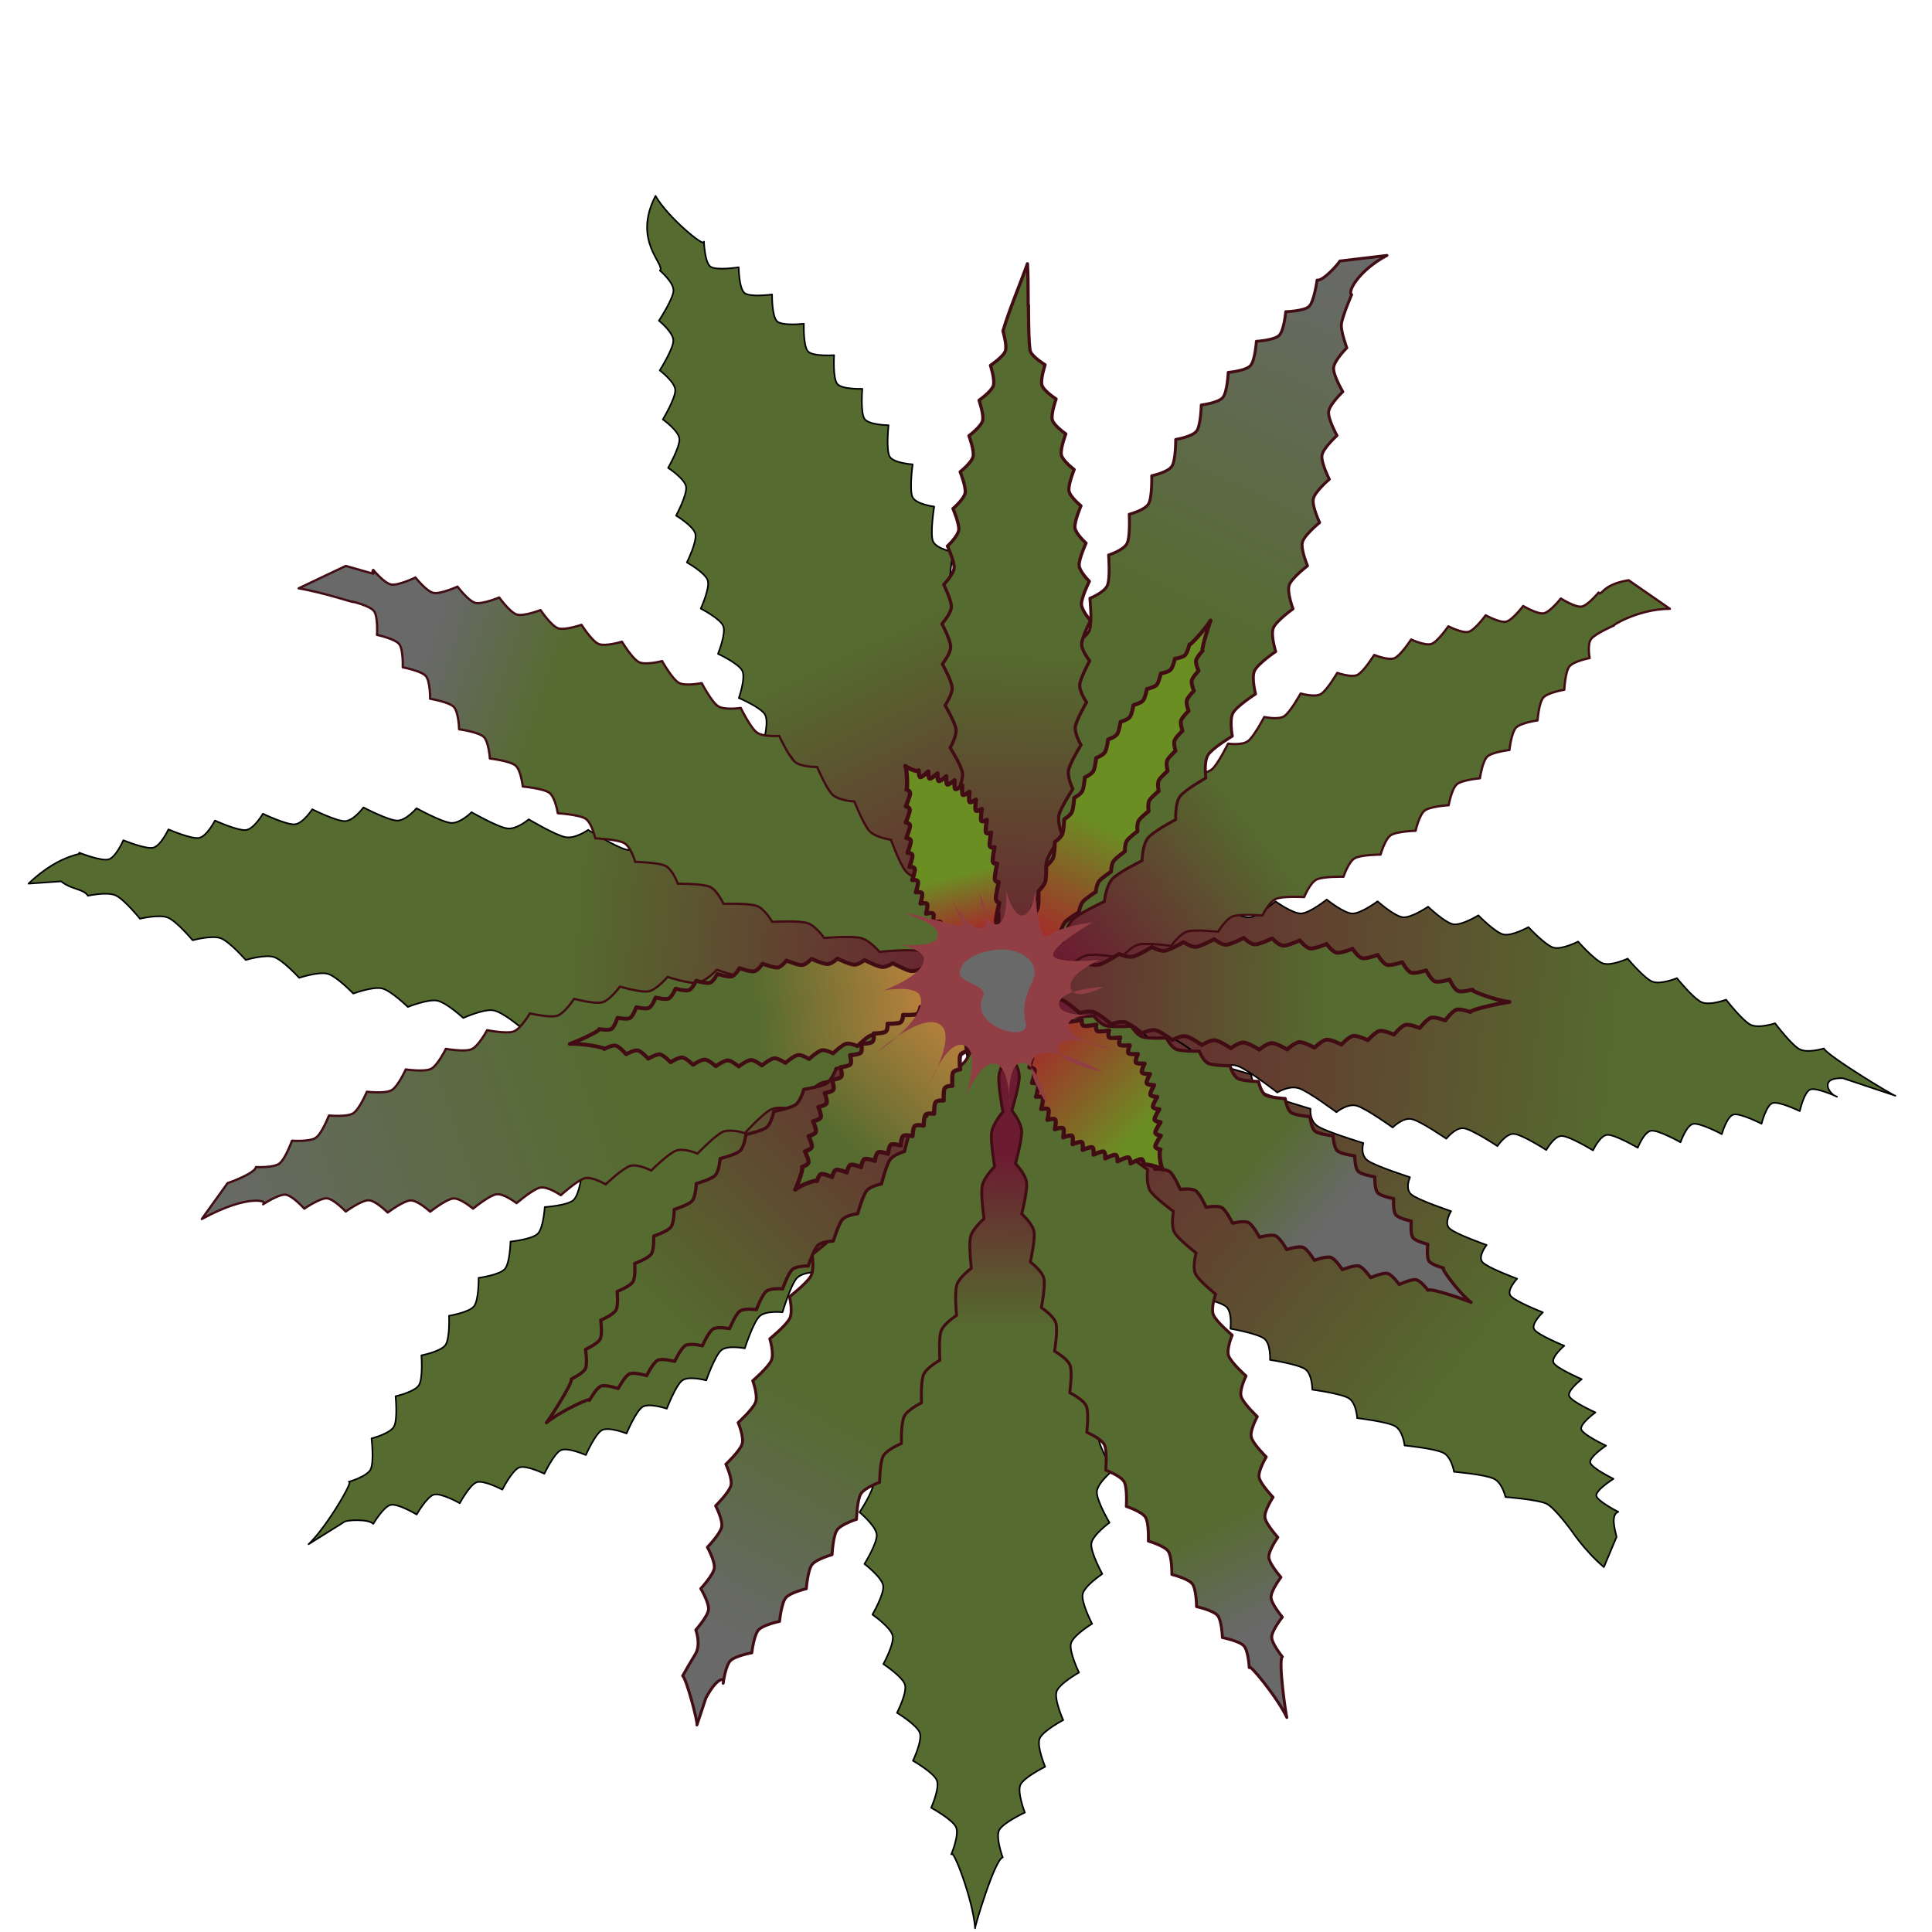
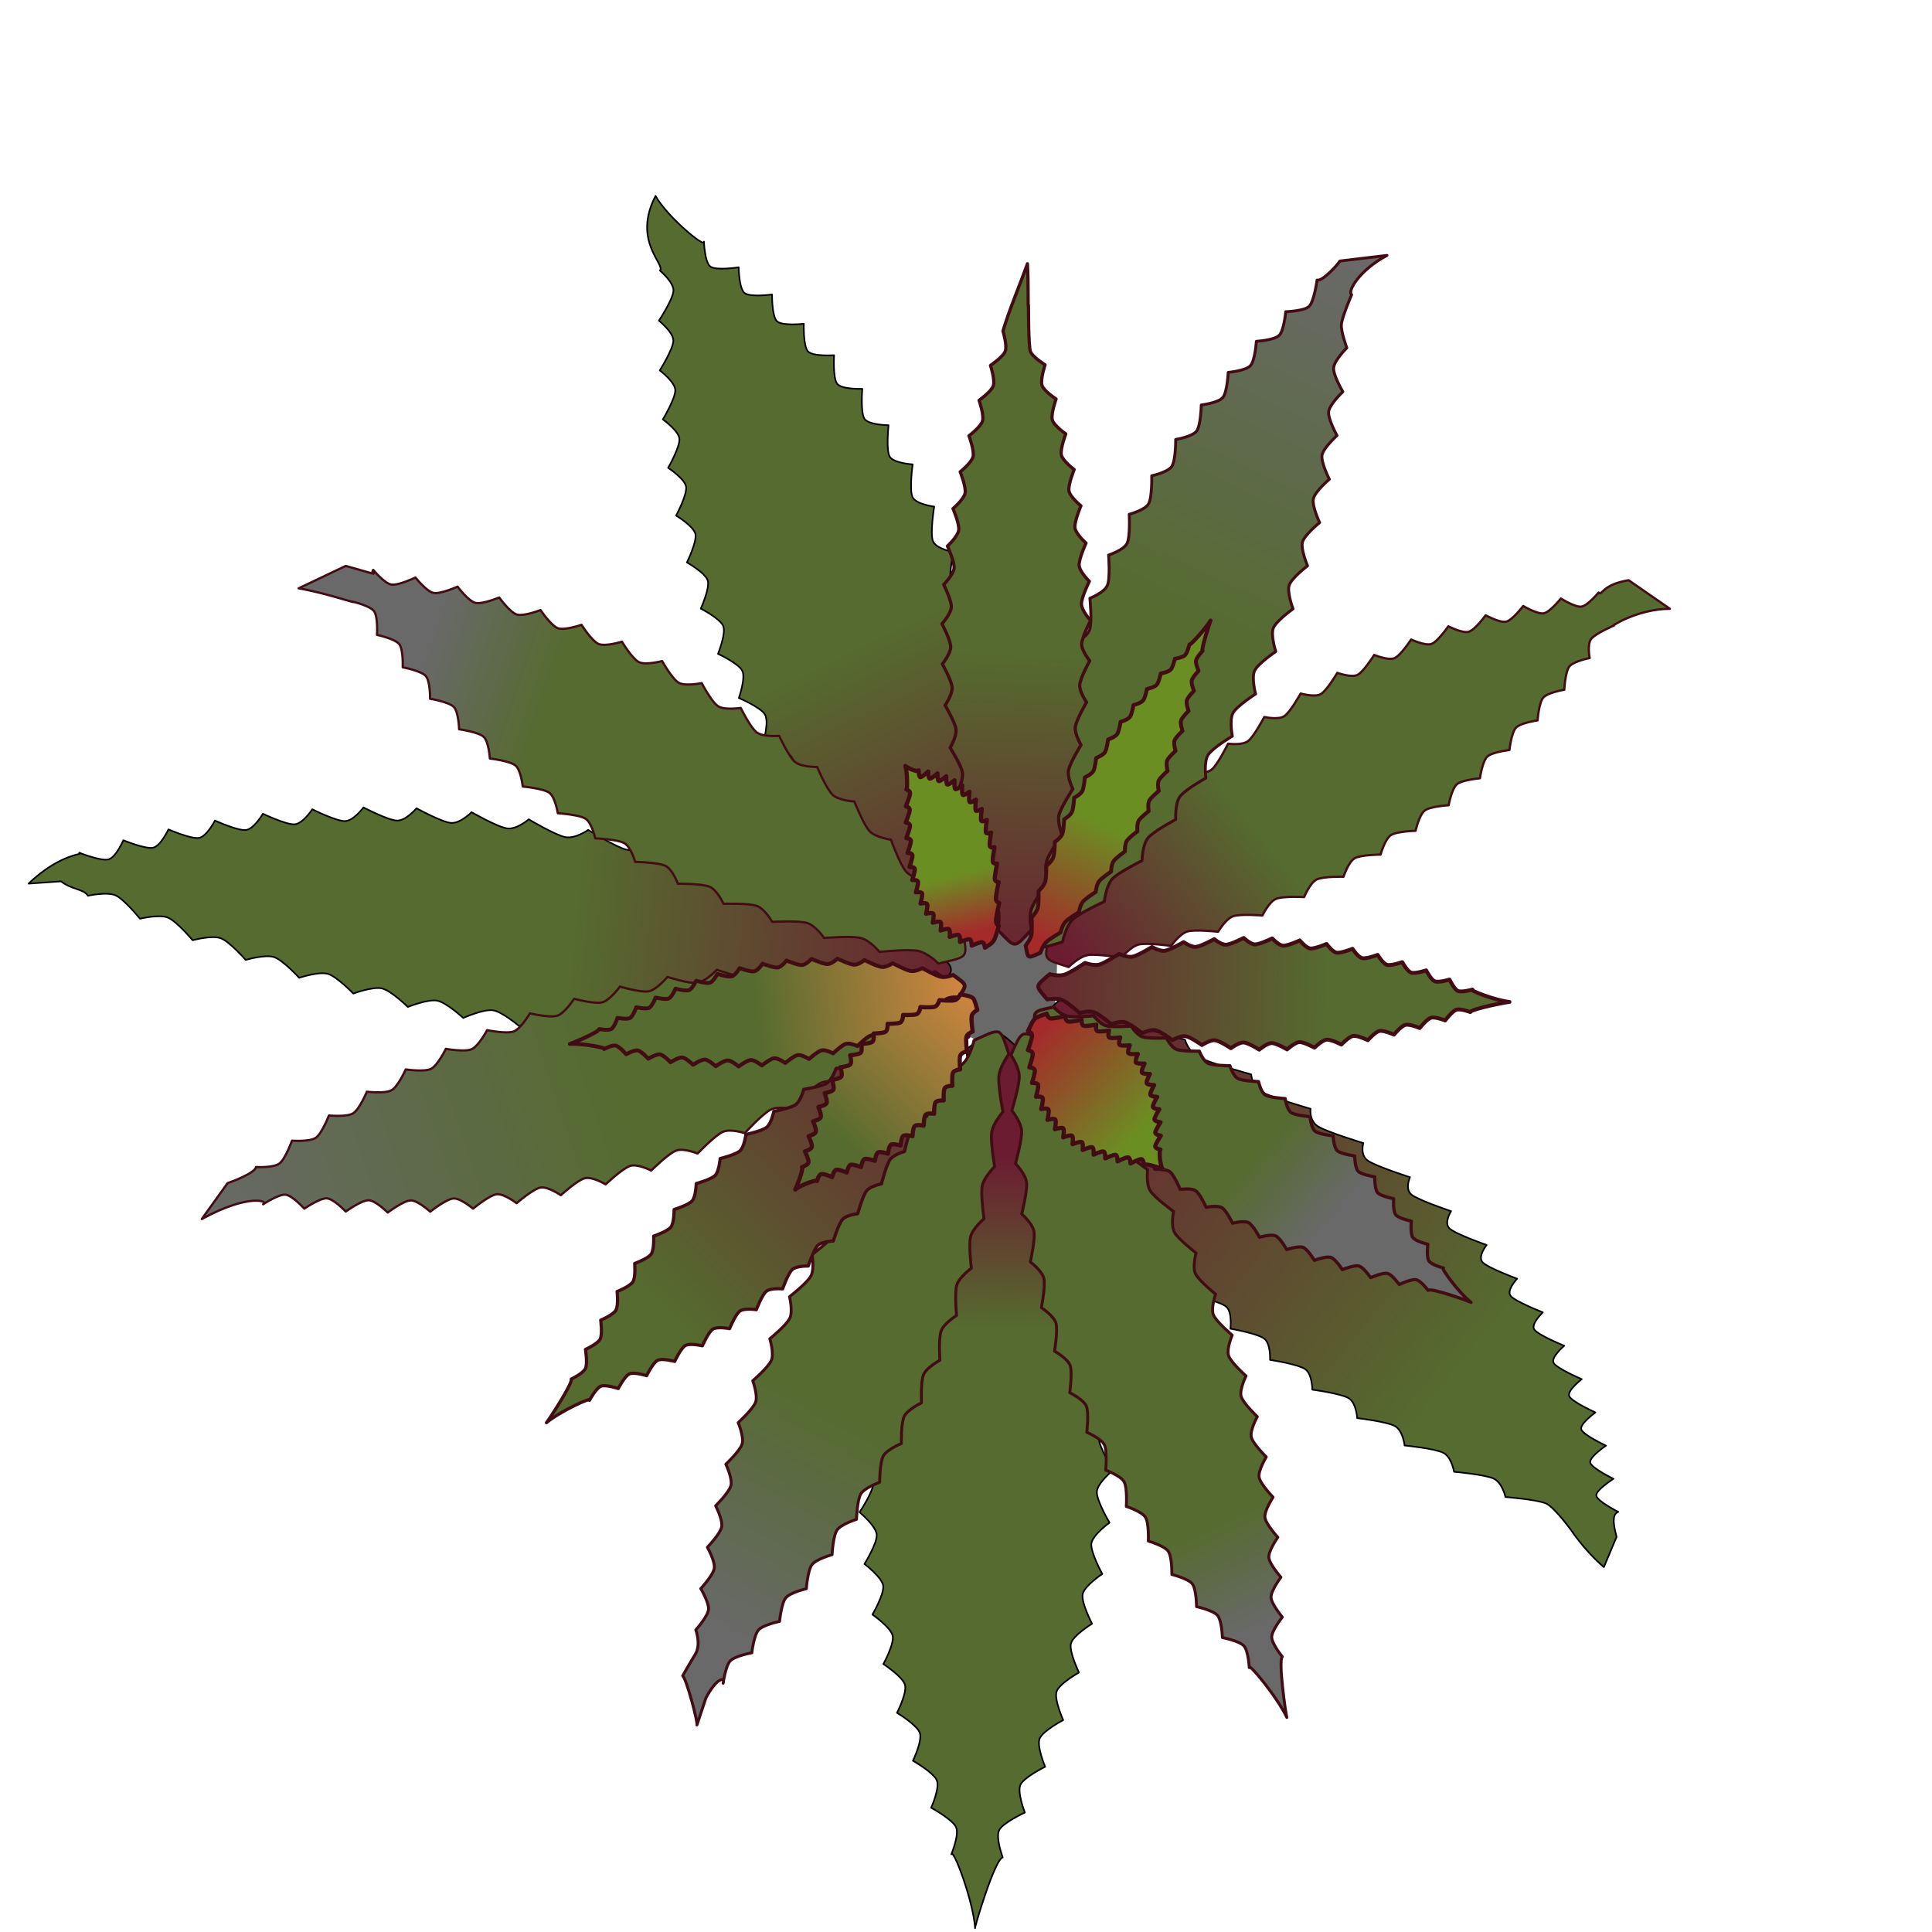
<svg xmlns="http://www.w3.org/2000/svg" xmlns:xlink="http://www.w3.org/1999/xlink" id="svg3005" viewBox="0 0 300 300" version="1.1">
  <title id="title3093">bromelia-04</title>
  <defs id="defs3007">
    <linearGradient id="linearGradient3056">
      <stop id="stop3058" stop-color="#a52a2a" offset="0" />
      <stop id="stop3060" stop-color="#6b8e23" offset="1" />
    </linearGradient>
    <linearGradient id="linearGradient3062">
      <stop id="stop3064" stop-color="#cd853f" offset="0" />
      <stop id="stop3066" stop-color="#556b2f" offset="1" />
    </linearGradient>
    <linearGradient id="linearGradient3827">
      <stop id="stop3829" stop-color="#556b2f" offset="0" />
      <stop id="stop3831" stop-color="#696969" offset="1" />
    </linearGradient>
    <linearGradient id="linearGradient3053">
      <stop id="stop3055" stop-color="#6c1c31" offset="0" />
      <stop id="stop3057" stop-color="#556b2f" offset="1" />
    </linearGradient>
    <linearGradient id="linearGradient7212" y2="101.81" xlink:href="#linearGradient3053" gradientUnits="userSpaceOnUse" x2="130.31" y1="150.55" x1="153.92" />
    <linearGradient id="linearGradient7214" y2="145.23" xlink:href="#linearGradient3053" gradientUnits="userSpaceOnUse" x2="88.945" y1="151.26" x1="151.76" />
    <linearGradient id="linearGradient7216" y2="184.69" xlink:href="#linearGradient3053" gradientUnits="userSpaceOnUse" x2="114.26" y1="166.6" x1="137.23" />
    <linearGradient id="linearGradient7218" y2="206.22" xlink:href="#linearGradient3053" gradientUnits="userSpaceOnUse" x2="155.93" y1="179.59" x1="156.26" />
    <linearGradient id="linearGradient7220" y2="211.85" xlink:href="#linearGradient3053" gradientUnits="userSpaceOnUse" x2="227.22" y1="158.08" x1="160.56" />
    <linearGradient id="linearGradient7222" y2="161.66" xlink:href="#linearGradient3053" gradientUnits="userSpaceOnUse" x2="251.22" y1="152.12" x1="158.82" />
    <linearGradient id="linearGradient7230" y2="39.698" xlink:href="#linearGradient3827" gradientUnits="userSpaceOnUse" x2="209.05" y1="96.985" x1="182.41" />
    <linearGradient id="linearGradient7232" y2="127.05" xlink:href="#linearGradient3053" gradientUnits="userSpaceOnUse" x2="193.51" y1="149.15" x1="165.8" />
    <linearGradient id="linearGradient7234" y2="253.31" xlink:href="#linearGradient3827" gradientUnits="userSpaceOnUse" x2="194.02" y1="237.23" x1="186.4" />
    <linearGradient id="linearGradient7236" y2="252.41" xlink:href="#linearGradient3827" gradientUnits="userSpaceOnUse" x2="111.15" y1="218.24" x1="129.84" />
    <linearGradient id="linearGradient7238" y2="189.11" xlink:href="#linearGradient3827" gradientUnits="userSpaceOnUse" x2="29.449" y1="167" x1="95.963" />
    <linearGradient id="linearGradient7240" y2="96.676" xlink:href="#linearGradient3827" gradientUnits="userSpaceOnUse" x2="67.673" y1="103.21" x1="87.135" />
    <linearGradient id="linearGradient7248" y2="157.29" xlink:href="#linearGradient3062" gradientUnits="userSpaceOnUse" x2="117.09" y1="153.27" x1="148.74" />
    <linearGradient id="linearGradient7250" y2="127.47" xlink:href="#linearGradient3056" gradientUnits="userSpaceOnUse" x2="170.19" y1="145.56" x1="160.96" />
    <linearGradient id="linearGradient7252" y2="154.32" xlink:href="#linearGradient3053" gradientUnits="userSpaceOnUse" x2="206.05" y1="152.31" x1="153.89" />
    <linearGradient id="linearGradient7260" y2="176.88" xlink:href="#linearGradient3062" gradientUnits="userSpaceOnUse" x2="130.15" y1="154.43" x1="150.81" />
    <linearGradient id="linearGradient7262" y2="175.41" xlink:href="#linearGradient3056" gradientUnits="userSpaceOnUse" x2="177.24" y1="160.4" x1="161.19" />
    <linearGradient id="linearGradient7264" y2="135.56" xlink:href="#linearGradient3056" gradientUnits="userSpaceOnUse" x2="149.96" y1="144.57" x1="152.15" />
    <linearGradient id="linearGradient7284" y2="204.67" xlink:href="#linearGradient3053" gradientUnits="userSpaceOnUse" x2="104.54" y1="157.44" x1="151.44" />
    <linearGradient id="linearGradient7286" y2="189.45" xlink:href="#linearGradient3827" gradientUnits="userSpaceOnUse" x2="206.53" y1="179.4" x1="194.97" />
    <linearGradient id="linearGradient3067" y2="101.51" xlink:href="#linearGradient3053" gradientUnits="userSpaceOnUse" x2="157.29" y1="152.76" x1="155.28" />
  </defs>
  <g id="layer1" transform="translate(0 -752.36)">
    <path id="path5309" fill="#696969" d="m160.45 894.45c-7.633 6.095-11.234 0.73-13.931 5.295-2.014 3.409-1.298 8.995 1.23 11.577 3.683 3.76 14.697 6.583 15.593 0.887 1.056-6.714 1.776-21.486-2.892-17.758z" />
  </g>
  <g id="layer2" stroke-linejoin="round" stroke="#000" stroke-width=".25">
    <path id="path5260" d="m151.41 299.42c-0.256-4.219-3.483-12.706-3.698-11.48 0 0 1.27-2.993 0.749-4.197-0.52-1.203-3.869-3.034-3.869-3.034s1.355-3.014 0.885-4.234c-0.471-1.22-3.716-3.07-3.716-3.07s1.486-3.073 1.071-4.311c-0.415-1.239-3.547-3.128-3.547-3.128s1.593-3.088 1.24-4.348c-0.352-1.26-3.36-3.226-3.36-3.226s1.727-3.12 1.444-4.404c-0.283-1.283-3.14-3.282-3.14-3.282s1.872-3.192 1.664-4.501c-0.208-1.309-2.902-3.357-2.902-3.357s2.027-3.24 1.901-4.577c-0.125-1.337-2.665-3.454-2.665-3.454s2.209-3.285 2.172-4.652c-0.037-1.367-2.377-3.55-2.377-3.55s2.385-3.369 2.444-4.769c0.059-1.4-2.089-3.624-2.089-3.624s2.571-3.43 2.732-4.864c0.161-1.434-1.767-3.739-1.767-3.739s2.801-3.507 3.071-4.978c0.27-1.471-1.462-3.854-1.462-3.854s3.025-3.582 3.41-5.093c0.385-1.51-1.089-3.968-1.089-3.968s3.259-3.655 3.766-5.206c0.507-1.552-0.733-4.103-0.733-4.103s3.52-3.745 4.155-5.34c0.635-1.595-0.343-4.236-0.343-4.236s3.775-3.833 4.545-5.474c0.77-1.641 0.08-4.369 0.08-4.369 4.845-3.707 4.093-3.797 9.004 0.538 0 0-0.81 2.673-0.114 4.367 0.696 1.694 4.295 5.794 4.295 5.794s-1.094 2.566-0.531 4.205c0.563 1.639 3.912 5.633 3.912 5.633s-1.351 2.436-0.914 4.022c0.437 1.586 3.545 5.493 3.545 5.493s-1.597 2.346-1.28 3.882c0.317 1.536 3.178 5.332 3.178 5.332s-1.818 2.255-1.614 3.743c0.204 1.488 2.828 5.192 2.828 5.192s-2.027 2.161-1.93 3.605c0.097 1.444 2.528 5.055 2.528 5.055s-2.26 2.064-2.264 3.466c-0.003 1.402 2.245 4.939 2.245 4.939s-2.45 1.988-2.547 3.35c-0.097 1.362 1.962 4.823 1.962 4.823s-2.629 1.909-2.814 3.235c-0.184 1.326 1.695 4.729 1.695 4.729s-2.782 1.85-3.047 3.142c-0.266 1.292 1.462 4.594 1.462 4.594s-2.941 1.788-3.28 3.049c-0.34 1.261 1.245 4.522 1.245 4.522s-3.072 1.725-3.48 2.957c-0.408 1.232 1.028 4.43 1.028 4.43s-3.195 1.68-3.664 2.887c-0.469 1.207 0.862 4.361 0.862 4.361s-3.323 1.633-3.847 2.817c-0.524 1.184 0.695 4.291 0.695 4.291s-3.425 1.585-3.997 2.748c-0.572 1.164 0.562 4.223 0.562 4.223-1.195 0.223-4.294 10.522-4.298 11z" fill="url(#linearGradient7218)" />
    <path id="path5316" d="m249.05 243.34c-3.068-2.576-5.374-6.16-4.806-5.346 0 0-2.771-3.881-4.147-4.515-1.375-0.634-6.33-1.02-6.33-1.02s-0.47-2.188-1.801-2.843c-1.331-0.655-6.184-1.077-6.184-1.077s-0.362-2.254-1.643-2.934c-1.281-0.68-6.032-1.151-6.032-1.151s-0.253-2.288-1.478-2.995c-1.225-0.707-5.887-1.255-5.887-1.255s-0.124-2.338-1.288-3.076c-1.163-0.737-5.677-1.34-5.677-1.34s-0.009-2.416-1.105-3.187c-1.095-0.77-5.462-1.44-5.462-1.44s0.133-2.481-0.889-3.288c-1.022-0.806-5.26-1.555-5.26-1.555s0.307-2.55-0.635-3.395c-0.942-0.845-5-1.679-5-1.679s0.449-2.643-0.408-3.53c-0.857-0.887-4.727-1.79-4.727-1.79s0.617-2.722-0.148-3.654c-0.766-0.932-4.443-1.935-4.443-1.935s0.823-2.823 0.155-3.802c-0.668-0.979-4.177-2.076-4.177-2.076s1.024-2.92 0.459-3.95c-0.565-1.03-3.835-2.231-3.835-2.231s1.238-3.018 0.782-4.102c-0.456-1.083-3.525-2.396-3.525-2.396s1.471-3.134 1.131-4.273c-0.341-1.139-3.177-2.567-3.177-2.567s1.699-3.246 1.479-4.445c-0.22-1.199-2.79-2.746-2.79-2.746 2.978-3.409 2.078-3.296 10.432-1.699 0 0 0.856 1.852 2.752 2.753 1.896 0.901 8.627 2.647 8.627 2.647s0.467 1.849 2.178 2.745c1.711 0.896 8.091 2.633 8.091 2.633s0.094 1.826 1.629 2.717c1.535 0.891 7.589 2.628 7.589 2.628s-0.241 1.826 1.126 2.713c1.367 0.887 7.072 2.611 7.072 2.611s-0.548 1.818 0.661 2.702c1.209 0.883 6.588 2.603 6.588 2.603s-0.844 1.807 0.216 2.687c1.06 0.879 6.162 2.585 6.162 2.585s-1.169 1.8-0.249 2.675c0.92 0.876 5.769 2.576 5.769 2.576s-1.431 1.795-0.642 2.667c0.789 0.873 5.375 2.568 5.375 2.568s-1.684 1.786-1.017 2.655c0.668 0.869 5.014 2.569 5.014 2.569s-1.894 1.784-1.339 2.65c0.554 0.867 4.665 2.538 4.665 2.538s-2.112 1.781-1.662 2.645c0.451 0.864 4.375 2.542 4.375 2.542s-2.302 1.771-1.946 2.633c0.356 0.862 4.072 2.534 4.072 2.534s-2.468 1.771-2.197 2.63c0.271 0.859 3.84 2.528 3.84 2.528s-2.643 1.771-2.449 2.628c0.194 0.858 3.607 2.522 3.607 2.522s-2.788 1.763-2.662 2.619c0.127 0.856 3.413 2.51 3.413 2.51-1.19 0.409-0.58 2.61-0.27 3.896z" fill="url(#linearGradient7220)" />
-     <path id="path5318" d="m286.18 167.43c-3.857-0.168-2.144 2.544-0.935 2.865 0 0-3.187-1.487-4.148-1.113-0.961 0.373-1.628 3.353-1.628 3.353s-3.233-1.57-4.225-1.245c-0.992 0.325-1.71 3.206-1.71 3.206s-3.329-1.699-4.355-1.428c-1.027 0.271-1.816 3.04-1.816 3.04s-3.376-1.801-4.441-1.591c-1.066 0.21-1.966 2.854-1.966 2.854s-3.447-1.931-4.557-1.788-2.086 2.642-2.086 2.642-3.56-2.074-4.716-2.006c-1.157 0.069-2.23 2.411-2.23 2.411s-3.653-2.225-4.861-2.236c-1.208-0.011-2.395 2.177-2.395 2.177s-3.751-2.401-5.015-2.499c-1.264-0.098-2.573 1.897-2.573 1.897s-3.884-2.575-5.208-2.767c-1.324-0.191-2.732 1.618-2.732 1.618s-3.998-2.757-5.386-3.047c-1.388-0.291-2.939 1.303-2.939 1.303s-4.142-2.981-5.598-3.378c-1.456-0.397-3.142 1.004-3.142 1.004s-4.282-3.199-5.811-3.709c-1.528-0.509-3.363 0.642-3.363 0.642s-4.422-3.427-6.027-4.055c-1.605-0.628-3.6 0.293-3.6 0.293s-4.587-3.682-6.273-4.436c-1.686-0.753-3.845-0.087-3.845-0.087s-4.749-3.931-6.519-4.816c-1.77-0.885-4.101-0.499-4.101-0.499-4.963-4.927-4.815-4.227-2.296-8.436 0 0 2.745 1.023 4.11 0.531 1.364-0.492 4.071-3.487 4.071-3.487s2.734 1.28 4.087 0.908c1.354-0.372 4.04-3.141 4.04-3.141s2.692 1.51 4.036 1.252c1.344-0.258 4.023-2.809 4.023-2.809s2.685 1.734 4.019 1.584c1.334-0.15 3.986-2.479 3.986-2.479s2.668 1.932 3.993 1.885c1.325-0.048 3.965-2.163 3.965-2.163s2.646 2.121 3.963 2.17c1.317 0.049 3.93-1.893 3.93-1.893s2.628 2.331 3.937 2.47c1.309 0.139 3.91-1.637 3.91-1.637s2.615 2.502 3.917 2.726c1.301 0.224 3.89-1.382 3.89-1.382s2.598 2.664 3.892 2.966c1.294 0.302 3.885-1.139 3.885-1.139s2.59 2.802 3.878 3.177c1.288 0.376 3.831-0.933 3.831-0.933s2.582 2.946 3.864 3.388c1.282 0.443 3.832-0.735 3.832-0.735s2.564 3.064 3.84 3.568c1.276 0.504 3.813-0.54 3.813-0.54s2.56 3.175 3.832 3.734c1.272 0.559 3.8-0.39 3.8-0.39s2.556 3.291 3.823 3.9c1.267 0.609 3.787-0.239 3.787-0.239s2.543 3.382 3.806 4.035c1.263 0.652 3.765-0.12 3.765-0.12 0.579 1.148 10.657 7.287 11.105 7.337z" fill="url(#linearGradient7222)" />
-     <path id="path5320" d="m47.91 239.79c2.869-2.704 7.237-10.262 6.254-9.703 0 0 2.787-0.784 3.374-1.905 0.587-1.12 0.155-4.824 0.155-4.824s2.847-0.729 3.471-1.821c0.624-1.092 0.26-4.727 0.26-4.727s2.956-0.661 3.623-1.721c0.667-1.059 0.388-4.629 0.388-4.629s3.022-0.587 3.736-1.61c0.714-1.023 0.556-4.541 0.556-4.541s3.115-0.501 3.881-1.484c0.766-0.983 0.709-4.402 0.709-4.402s3.241-0.431 4.065-1.37c0.824-0.939 0.886-4.261 0.886-4.261s3.355-0.338 4.242-1.23c0.886-0.891 1.078-4.133 1.078-4.133s3.481-0.222 4.435-1.062c0.954-0.84 1.295-3.965 1.295-3.965s3.633-0.134 4.659-0.919c1.026-0.784 1.496-3.784 1.496-3.784s3.772-0.025 4.876-0.75c1.104-0.725 1.745-3.6 1.745-3.6s3.947 0.109 5.133-0.553c1.187-0.662 1.985-3.43 1.985-3.43s4.116 0.239 5.39-0.356c1.274-0.595 2.259-3.206 2.259-3.206s4.289 0.379 5.655-0.145c1.366-0.525 2.539-3.007 2.539-3.007s4.488 0.53 5.952 0.08c1.464-0.45 2.837-2.782 2.837-2.782s4.683 0.677 6.249 0.306c1.567-0.372 3.15-2.53 3.15-2.53 5.147 1.588 4.822 0.947 4.281 7.358 0 0-2.322 0.953-3.167 2.502-0.845 1.55-1.898 6.796-1.898 6.796s-2.392 0.667-3.267 2.08c-0.874 1.413-1.982 6.4-1.982 6.4s-2.433 0.39-3.335 1.672c-0.902 1.283-2.072 6.03-2.072 6.03s-2.497 0.143-3.425 1.302c-0.929 1.159-2.147 5.648-2.147 5.648s-2.546-0.083-3.499 0.959c-0.953 1.042-2.23 5.292-2.23 5.292s-2.588-0.302-3.565 0.63c-0.977 0.932-2.287 4.976-2.287 4.976s-2.64-0.542-3.639 0.287c-0.999 0.829-2.351 4.686-2.351 4.686s-2.683-0.736-3.703-0.003c-1.02 0.732-2.416 4.396-2.416 4.396s-2.72-0.923-3.759-0.28c-1.039 0.643-2.487 4.131-2.487 4.131s-2.757-1.077-3.814-0.518c-1.057 0.559-2.511 3.869-2.511 3.869s-2.795-1.238-3.869-0.756c-1.073 0.482-2.573 3.657-2.573 3.657s-2.819-1.379-3.907-0.966c-1.088 0.412-2.619 3.433-2.619 3.433s-2.85-1.5-3.952-1.151c-1.102 0.349-2.656 3.261-2.656 3.261s-2.884-1.629-3.997-1.336c-1.114 0.293-2.693 3.09-2.693 3.09s-2.902-1.737-4.026-1.494c-1.124 0.243-2.714 2.945-2.714 2.945-0.777-0.802-4.134-0.599-4.476-0.319z" fill="url(#linearGradient7216)" />
    <path id="path5322" d="m4.431 137.21c5.233-5.039 9.199-4.504 7.865-4.803 0 0 3.429 1.357 4.57 1.034 1.141-0.323 2.287-2.97 2.287-2.97s3.471 1.432 4.64 1.153c1.17-0.28 2.36-2.838 2.36-2.838s3.563 1.548 4.765 1.317c1.202-0.231 2.459-2.689 2.459-2.689s3.603 1.639 4.842 1.463c1.239-0.176 2.606-2.522 2.606-2.522s3.668 1.755 4.947 1.64c1.279-0.116 2.715-2.331 2.715-2.331s3.777 1.885 5.101 1.835c1.324-0.049 2.849-2.124 2.849-2.124s3.863 2.02 5.235 2.042c1.372 0.023 3.005-1.915 3.005-1.915s3.951 2.178 5.375 2.278c1.424 0.1 3.171-1.663 3.171-1.663s4.08 2.334 5.56 2.518c1.48 0.184 3.315-1.413 3.315-1.413s4.187 2.497 5.726 2.77c1.54 0.273 3.51-1.131 3.51-1.131s4.321 2.698 5.925 3.067c1.604 0.369 3.702-0.862 3.702-0.862s4.451 2.894 6.123 3.364c1.671 0.469 3.906-0.537 3.906-0.537s4.581 3.098 6.324 3.674c1.743 0.576 4.13-0.224 4.13-0.224s4.736 3.327 6.554 4.016c1.818 0.689 4.36 0.118 4.36 0.118s4.887 3.55 6.784 4.357c1.897 0.807 4.596 0.487 4.596 0.487 5.001 4.44 4.923 3.815 1.513 7.538 0 0-2.988-0.939-4.603-0.515-1.615 0.424-5.081 3.064-5.081 3.064s-2.941-1.169-4.528-0.851c-1.587 0.317-5 2.756-5 2.756s-2.864-1.372-4.425-1.157c-1.561 0.216-4.938 2.461-4.938 2.461s-2.827-1.572-4.363-1.452c-1.536 0.12-4.854 2.167-4.854 2.167s-2.782-1.749-4.294-1.72c-1.512 0.029-4.788 1.885-4.788 1.885s-2.732-1.917-4.222-1.973c-1.49-0.057-4.713 1.646-4.713 1.646s-2.684-2.103-4.154-2.241c-1.469-0.138-4.657 1.418-4.657 1.418s-2.648-2.256-4.098-2.469c-1.45-0.213-4.601 1.19-4.601 1.19s-2.607-2.4-4.038-2.683c-1.432-0.283-4.564 0.974-4.564 0.974s-2.58-2.522-3.995-2.87c-1.415-0.348-4.476 0.791-4.476 0.791s-2.552-2.651-3.951-3.058c-1.399-0.408-4.452 0.615-4.452 0.615s-2.516-2.756-3.901-3.218c-1.385-0.462-4.405 0.441-4.405 0.441s-2.498-2.854-3.87-3.366c-1.373-0.511-4.37 0.308-4.37 0.308s-2.478-2.958-3.839-3.514c-1.361-0.555-4.336 0.174-4.336 0.174s-2.45-3.039-3.802-3.633c-1.351-0.594-4.295 0.068-4.295 0.068-0.509-1.028-2.604-0.97-4.152-2.24z" fill="url(#linearGradient7214)" />
    <path id="path5324" d="m101.79 30.419c1.846 3.282 7.815 8.226 7.519 7.097 0 0 0.103 3.215 1.002 3.878 0.898 0.663 4.391 0.108 4.391 0.108s0.04 3.284 0.903 3.991c0.863 0.707 4.279 0.231 4.279 0.231s-0.046 3.412 0.778 4.168c0.824 0.756 4.16 0.382 4.16 0.382s-0.129 3.49 0.652 4.301c0.781 0.812 4.043 0.577 4.043 0.577s-0.228 3.598 0.504 4.471c0.732 0.873 3.881 0.756 3.881 0.756s-0.321 3.745 0.359 4.685c0.679 0.94 3.713 0.963 3.713 0.963s-0.431 3.879 0.191 4.892c0.622 1.013 3.553 1.187 3.553 1.187s-0.565 4.027-0.005 5.118c0.56 1.092 3.35 1.441 3.35 1.441s-0.679 4.203-0.186 5.38c0.493 1.177 3.14 1.677 3.14 1.677s-0.811 4.366-0.389 5.633c0.421 1.267 2.917 1.967 2.917 1.967s-0.972 4.57-0.627 5.934c0.345 1.364 2.708 2.248 2.708 2.248s-1.129 4.768-0.864 6.234c0.265 1.466 2.441 2.568 2.441 2.568s-1.295 4.97-1.116 6.544c0.179 1.574 2.197 2.896 2.197 2.896s-1.478 5.203-1.388 6.891c0.089 1.688 1.925 3.243 1.925 3.243s-1.655 5.43-1.661 7.238c-0.005 1.808 1.624 3.609 1.624 3.609-2.593 5.981-1.934 5.596-7.695 5.063 0 0-0.361-2.673-1.596-3.629-1.235-0.956-5.814-2.098-5.814-2.098s-0.084-2.76-1.186-3.751c-1.103-0.991-5.433-2.2-5.433-2.2s0.18-2.81-0.797-3.836c-0.977-1.025-5.074-2.31-5.074-2.31s0.42-2.888-0.438-3.946c-0.858-1.058-4.707-2.403-4.707-2.403s0.639-2.948-0.107-4.036c-0.745-1.088-4.361-2.503-4.361-2.503s0.849-3 0.21-4.117c-0.639-1.117-4.059-2.574-4.059-2.574s1.08-3.063 0.541-4.208c-0.54-1.144-3.779-2.653-3.779-2.653s1.268-3.117 0.821-4.287c-0.446-1.17-3.498-2.732-3.498-2.732s1.447-3.162 1.087-4.355c-0.36-1.193-3.24-2.818-3.24-2.818s1.597-3.207 1.317-4.422c-0.279-1.215-2.994-2.85-2.994-2.85s1.753-3.254 1.548-4.489c-0.205-1.235-2.786-2.925-2.786-2.925s1.887-3.283 1.749-4.536c-0.138-1.254-2.57-2.982-2.57-2.982s2.006-3.321 1.929-4.591c-0.077-1.27-2.405-3.027-2.405-3.027s2.131-3.362 2.109-4.646c-0.023-1.285-2.239-3.072-2.239-3.072s2.234-3.384 2.26-4.682c0.025-1.298-2.102-3.098-2.102-3.098 0.907-0.912-4.337-4.576-0.684-11.591z" fill="url(#linearGradient7212)" />
  </g>
  <g id="layer3" stroke-linejoin="round" stroke="#420c14" stroke-width=".35">
    <path id="path5190" d="m31.334 189.29c7.429-4.068 10.541-2.72 9.522-2.288 0 0 2.422-1.606 3.486-1.492 1.064 0.113 2.91 2.171 2.91 2.171s2.432-1.674 3.506-1.601c1.074 0.073 2.928 2.05 2.928 2.05s2.47-1.784 3.555-1.756c1.085 0.028 2.961 1.913 2.961 1.913s2.473-1.865 3.571-1.888c1.098-0.023 3.028 1.753 3.028 1.753s2.489-1.972 3.6-2.05c1.111-0.079 3.055 1.578 3.055 1.578s2.537-2.095 3.663-2.235c1.127-0.14 3.099 1.386 3.099 1.386s2.564-2.22 3.707-2.427c1.143-0.207 3.16 1.19 3.16 1.19s2.585-2.364 3.746-2.643c1.161-0.279 3.215 0.956 3.215 0.956s2.641-2.512 3.821-2.869c1.18-0.357 3.252 0.728 3.252 0.728s2.676-2.663 3.876-3.103c1.2-0.44 3.321 0.464 3.321 0.464s2.721-2.85 3.943-3.378c1.222-0.528 3.392 0.213 3.392 0.213s2.765-3.032 4.01-3.654c1.244-0.622 3.455-0.086 3.455-0.086s2.806-3.22 4.075-3.941c1.269-0.721 3.538-0.379 3.538-0.379s2.859-3.433 4.153-4.259c1.294-0.825 3.616-0.696 3.616-0.696s2.911-3.641 4.232-4.576c1.321-0.935 3.691-1.038 3.691-1.038 2.71-4.4 2.853-3.867-1.251-6.514 0 0-2.191 1.196-3.687 1.062-1.496-0.133-5.285-1.867-5.285-1.867s-2.075 1.381-3.512 1.333c-1.437-0.048-5.114-1.62-5.114-1.62s-1.943 1.541-3.324 1.574c-1.381 0.033-4.963-1.381-4.963-1.381s-1.845 1.703-3.173 1.813c-1.328 0.111-4.794-1.147-4.794-1.147s-1.748 1.845-3.026 2.028c-1.278 0.183-4.645-0.92-4.645-0.92s-1.65 1.978-2.881 2.23c-1.231 0.252-4.502-0.73-4.502-0.73s-1.548 2.128-2.734 2.445c-1.186 0.317-4.379-0.548-4.379-0.548s-1.466 2.251-2.611 2.627c-1.145 0.377-4.256-0.365-4.256-0.365s-1.384 2.365-2.49 2.798c-1.106 0.433-4.153-0.189-4.153-0.189s-1.32 2.464-2.39 2.949c-1.07 0.485-4.018-0.048-4.018-0.048s-1.254 2.567-2.291 3.1c-1.037 0.533-3.938 0.096-3.938 0.096s-1.189 2.651-2.196 3.227c-1.007 0.577-3.841 0.235-3.841 0.235s-1.14 2.731-2.12 3.347c-0.98 0.616-3.768 0.342-3.768 0.342s-1.089 2.815-2.045 3.466c-0.956 0.651-3.694 0.449-3.694 0.449s-1.039 2.879-1.973 3.561c-0.934 0.682-3.625 0.532-3.625 0.532-0.083 0.93-3.996 2.384-4.401 2.495z" fill="url(#linearGradient7238)" />
    <path id="path5194" d="m46.372 91.355c4.144 0.7 9.336 2.501 8.357 2.063 0 0 2.724 0.63 3.357 1.492 0.634 0.86 0.455 3.678 0.455 3.678s2.777 0.589 3.445 1.428c0.668 0.839 0.549 3.605 0.549 3.605s2.878 0.539 3.584 1.354c0.707 0.815 0.666 3.531 0.666 3.531s2.936 0.483 3.686 1.271c0.75 0.788 0.821 3.466 0.821 3.466s3.02 0.419 3.817 1.177c0.798 0.758 0.959 3.362 0.959 3.362s3.136 0.366 3.986 1.092c0.85 0.725 1.12 3.257 1.12 3.257s3.24 0.297 4.147 0.987c0.907 0.69 1.296 3.162 1.296 3.162s3.354 0.21 4.322 0.861c0.968 0.651 1.493 3.036 1.493 3.036s3.493 0.145 4.527 0.755c1.034 0.61 1.675 2.9 1.675 2.9s3.62 0.063 4.725 0.629c1.105 0.566 1.902 2.763 1.902 2.763s3.779-0.037 4.959 0.482c1.18 0.518 2.122 2.637 2.122 2.637s3.933-0.134 5.193 0.335c1.26 0.469 2.37 2.469 2.37 2.469s4.09-0.238 5.434 0.177c1.344 0.416 2.627 2.321 2.627 2.321s4.272-0.351 5.705 0.009c1.433 0.36 2.897 2.153 2.897 2.153s4.449-0.461 5.975-0.159c1.526 0.302 3.182 1.964 3.182 1.964 4.836-1.149 4.566-0.665 3.64-5.556 0 0-2.288-0.753-3.196-1.944-0.909-1.191-2.252-5.2-2.252-5.2s-2.337-0.536-3.265-1.623c-0.928-1.087-2.307-4.9-2.307-4.9s-2.358-0.325-3.305-1.313c-0.947-0.988-2.37-4.619-2.37-4.619s-2.404-0.138-3.368-1.032c-0.964-0.894-2.418-4.329-2.418-4.329s-2.437 0.033-3.417-0.772c-0.981-0.805-2.474-4.058-2.474-4.058s-2.463 0.2-3.459-0.522c-0.996-0.722-2.51-3.818-2.51-3.818s-2.498 0.382-3.509-0.261c-1.011-0.643-2.553-3.598-2.553-3.598s-2.527 0.529-3.552-0.041c-1.025-0.57-2.596-3.377-2.596-3.377s-2.551 0.671-3.588 0.169c-1.037-0.502-2.648-3.176-2.648-3.176s-2.576 0.788-3.626 0.35c-1.049-0.438-2.654-2.977-2.654-2.977s-2.603 0.91-3.663 0.53c-1.06-0.38-2.7-2.816-2.7-2.816s-2.616 1.017-3.686 0.69c-1.07-0.327-2.731-2.646-2.731-2.646s-2.639 1.11-3.718 0.831c-1.079-0.279-2.755-2.516-2.755-2.516s-2.663 1.207-3.75 0.971c-1.087-0.236-2.78-2.386-2.78-2.386s-2.673 1.289-3.767 1.091c-1.094-0.198-2.79-2.276-2.79-2.276-0.695 0.602 2.179 1.172-4.268-0.614z" fill="url(#linearGradient7240)" />
    <path id="path5272" d="m259.3 94.532c-5.211 0.024-9.563 2.99-8.667 2.588 0 0-2.937 1.265-3.567 2.108-0.631 0.843-0.224 2.956-0.224 2.956s-2.487 0.482-3.146 1.302c-0.659 0.82-0.794 3.618-0.794 3.618s-2.571 0.427-3.262 1.221c-0.69 0.794-0.89 3.539-0.89 3.539s-2.618 0.368-3.344 1.133c-0.726 0.765-1.02 3.467-1.02 3.467s-2.685 0.3-3.45 1.033c-0.765 0.733-1.132 3.356-1.132 3.356s-2.783 0.242-3.591 0.94c-0.808 0.698-1.264 3.244-1.264 3.244s-2.868 0.168-3.723 0.828c-0.855 0.659-1.411 3.14-1.411 3.14s-2.96 0.076-3.866 0.694c-0.906 0.618-1.573 3.005-1.573 3.005s-3.077 0.005-4.037 0.578c-0.96 0.574-1.721 2.861-1.721 2.861s-3.181-0.083-4.199 0.443c-1.018 0.526-1.908 2.713-1.908 2.713s-3.312-0.191-4.392 0.285c-1.08 0.476-2.09 2.576-2.09 2.576s-3.439-0.295-4.585 0.127c-1.146 0.422-2.293 2.397-2.293 2.397s-3.567-0.407-4.782-0.042c-1.215 0.365-2.505 2.237-2.505 2.237s-3.717-0.528-5.005-0.223-2.728 2.056-2.728 2.056-3.863-0.646-5.228-0.404c-1.365 0.243-2.962 1.854-2.962 1.854-4.143-1.357-3.948-0.857-2.712-5.758 0 0 2.072-0.668 2.972-1.833 0.9-1.165 2.426-5.16 2.426-5.16s2.097-0.447 3.005-1.506c0.908-1.06 2.448-4.854 2.448-4.854s2.097-0.233 3.013-1.192c0.916-0.959 2.479-4.568 2.479-4.568s2.121-0.042 3.044-0.906c0.923-0.864 2.496-4.273 2.496-4.273s2.135 0.133 3.065-0.641c0.93-0.773 2.522-3.997 2.522-3.997s2.143 0.302 3.08-0.386c0.937-0.688 2.532-3.754 2.532-3.754s2.158 0.487 3.101-0.121c0.943-0.609 2.551-3.529 2.551-3.529s2.171 0.637 3.119 0.103c0.948-0.534 2.57-3.305 2.57-3.305s2.18 0.781 3.133 0.317c0.953-0.465 2.598-3.1 2.598-3.1s2.192 0.901 3.15 0.501c0.958-0.4 2.586-2.898 2.586-2.898s2.205 1.025 3.167 0.684c0.963-0.341 2.612-2.734 2.612-2.734s2.207 1.134 3.174 0.847c0.967-0.287 2.624-2.561 2.624-2.561s2.219 1.228 3.19 0.99c0.971-0.238 2.635-2.429 2.635-2.429s2.231 1.327 3.205 1.133c0.974-0.194 2.645-2.296 2.645-2.296s2.233 1.411 3.21 1.255c0.977-0.156 2.644-2.185 2.644-2.185 0.558 0.636 0.399-1.21 4.666-1.909z" fill="url(#linearGradient7232)" />
  </g>
  <g id="layer4" stroke-linejoin="round" stroke="#420c14" stroke-width=".45">
    <path id="path5188" d="m215.37 39.662c-4.244 2.242-6.225 5.609-5.486 6.098 0 0-1.532 3.524-1.598 4.666-0.066 1.141 0.848 3.586 0.848 3.586s-1.945 1.942-2.05 3.08c-0.105 1.138 1.431 3.737 1.431 3.737s-2.053 1.944-2.202 3.078c-0.149 1.133 1.298 3.724 1.298 3.724s-2.13 1.919-2.327 3.048c-0.198 1.129 1.139 3.739 1.139 3.739s-2.231 1.899-2.483 3.023c-0.252 1.124 0.972 3.707 0.972 3.707s-2.353 1.907-2.664 3.025c-0.312 1.118 0.787 3.686 0.787 3.686s-2.473 1.891-2.849 3.004c-0.376 1.112 0.595 3.681 0.595 3.681s-2.61 1.864-3.056 2.97c-0.446 1.106 0.369 3.658 0.369 3.658s-2.757 1.871-3.278 2.97c-0.521 1.099 0.151 3.618 0.151 3.618s-2.902 1.855-3.504 2.946c-0.602 1.091-0.104 3.599-0.104 3.599s-3.083 1.838-3.77 2.921c-0.687 1.083-0.348 3.586-0.348 3.586s-3.259 1.821-4.037 2.896c-0.778 1.075-0.637 3.548-0.637 3.548s-3.44 1.798-4.314 2.864c-0.873 1.066-0.922 3.533-0.922 3.533s-3.646 1.78-4.621 2.836c-0.974 1.056-1.229 3.505-1.229 3.505s-3.847 1.762-4.928 2.808c-1.081 1.047-1.558 3.466-1.558 3.466-4.52 1.292-4.048 1.624-5.843-3.536 0 0 1.463-1.858 1.58-3.453 0.117-1.595-0.881-6.115-0.881-6.115s1.616-1.674 1.803-3.179c0.187-1.504-0.68-5.853-0.68-5.853s1.743-1.482 1.996-2.9c0.253-1.419-0.482-5.615-0.482-5.615s1.877-1.325 2.194-2.662c0.317-1.337-0.292-5.359-0.292-5.359s1.993-1.176 2.369-2.436c0.376-1.26-0.106-5.127-0.106-5.127s2.101-1.029 2.534-2.216c0.432-1.188 0.048-4.914 0.048-4.914s2.224-0.871 2.709-1.99c0.485-1.119 0.197-4.723 0.197-4.723s2.325-0.744 2.859-1.8c0.534-1.056 0.347-4.533 0.347-4.533s2.417-0.619 2.998-1.616c0.58-0.997 0.493-4.365 0.493-4.365s2.499-0.519 3.122-1.461c0.623-0.941 0.603-4.177 0.603-4.177s2.584-0.415 3.246-1.306c0.662-0.891 0.723-4.045 0.723-4.045s2.651-0.319 3.348-1.164c0.697-0.845 0.837-3.897 0.837-3.897s2.717-0.241 3.447-1.044c0.73-0.803 0.924-3.784 0.924-3.784s2.787-0.16 3.546-0.925c0.758-0.766 1.012-3.671 1.012-3.671s2.839-0.086 3.622-0.819c0.784-0.733 1.252-4.093 1.252-4.093 0.877 0.234 3.36-2.574 3.528-2.955z" fill="url(#linearGradient7230)" />
    <path id="path5266" d="m199.82 266.69c-1.457-3.127-6.081-8.721-5.838-7.739 0 0-0.128-2.591-0.823-3.368-0.694-0.777-3.348-1.302-3.348-1.302s-0.081-2.629-0.75-3.431c-0.669-0.802-3.264-1.369-3.264-1.369s-0.017-2.707-0.657-3.538c-0.64-0.831-3.175-1.456-3.175-1.456s0.044-2.746-0.563-3.609c-0.607-0.863-3.089-1.579-3.089-1.579s0.118-2.805-0.453-3.703c-0.571-0.898-2.969-1.677-2.969-1.677s0.187-2.897-0.346-3.834c-0.532-0.937-2.844-1.796-2.844-1.796s0.269-2.973-0.221-3.952c-0.489-0.98-2.726-1.93-2.726-1.93s0.369-3.053-0.075-4.078c-0.443-1.025-2.575-2.076-2.575-2.076s0.453-3.162 0.059-4.237c-0.394-1.074-2.418-2.206-2.418-2.206s0.55-3.256 0.21-4.382c-0.341-1.127-2.253-2.376-2.253-2.376s0.67-3.374 0.386-4.556c-0.284-1.183-2.098-2.542-2.098-2.542s0.786-3.488 0.562-4.73c-0.224-1.242-1.9-2.723-1.9-2.723s0.91-3.603 0.749-4.907c-0.161-1.304-1.719-2.917-1.719-2.917s1.046-3.738 0.952-5.109c-0.094-1.37-1.517-3.118-1.517-3.118s1.178-3.87 1.154-5.31c-0.024-1.44-1.293-3.327-1.293-3.327 1.884-4.049 1.387-3.925 5.785-1.905 0 0 0.316 2.231 1.272 3.335 0.956 1.103 4.463 3.282 4.463 3.282s0.106 2.223 0.962 3.318c0.855 1.096 4.174 3.258 4.174 3.258s-0.094 2.19 0.666 3.278c0.76 1.088 3.902 3.247 3.902 3.247s-0.276 2.186 0.394 3.266c0.67 1.081 3.623 3.219 3.623 3.219s-0.441 2.173 0.144 3.247c0.585 1.074 3.362 3.203 3.362 3.203s-0.601 2.156-0.096 3.224c0.504 1.068 3.132 3.176 3.132 3.176s-0.776 2.143-0.347 3.204c0.429 1.062 2.92 3.161 2.92 3.161s-0.917 2.133-0.56 3.189c0.358 1.056 2.708 3.146 2.708 3.146s-1.054 2.12-0.761 3.171c0.293 1.051 2.512 3.143 2.512 3.143s-1.167 2.114-0.936 3.16c0.231 1.046 2.325 3.101 2.325 3.101s-1.286 2.108-1.11 3.15c0.176 1.041 2.168 3.103 2.168 3.103s-1.387 2.094-1.263 3.132c0.124 1.037 2.004 3.089 2.004 3.089s-1.477 2.092-1.399 3.126c0.078 1.034 1.879 3.079 1.879 3.079s-1.572 2.09-1.535 3.12c0.037 1.03 1.754 3.069 1.754 3.069s-1.65 2.079-1.65 3.106c0.001 1.028 1.649 3.052 1.649 3.052-0.677 0.476 0.556 9.066 0.7 9.429z" fill="url(#linearGradient7234)" />
    <path id="path5268" d="m109.61 263.67c1.691-3.205 3.004-3.306 2.68-2.293 0 0 0.359-2.685 1.101-3.472 0.741-0.787 3.351-1.26 3.351-1.26s0.317-2.725 1.035-3.54c0.719-0.814 3.276-1.332 3.276-1.332s0.262-2.808 0.956-3.653c0.693-0.845 3.199-1.424 3.199-1.424s0.206-2.85 0.871-3.729c0.665-0.879 3.126-1.554 3.126-1.554s0.14-2.913 0.774-3.83c0.633-0.917 3.019-1.659 3.019-1.659s0.083-3.01 0.682-3.969c0.599-0.958 2.909-1.785 2.909-1.785s0.01-3.092 0.572-4.095c0.561-1.003 2.807-1.928 2.807-1.928s-0.079-3.178 0.442-4.229c0.521-1.052 2.675-2.084 2.675-2.084s-0.15-3.293 0.327-4.397c0.478-1.104 2.535-2.223 2.535-2.223s-0.236-3.393 0.195-4.553c0.431-1.16 2.391-2.403 2.391-2.403s-0.341-3.518 0.041-4.738c0.382-1.219 2.256-2.58 2.256-2.58s-0.443-3.64-0.114-4.923c0.329-1.282 2.082-2.773 2.082-2.773s-0.552-3.763-0.278-5.112c0.274-1.349 1.925-2.979 1.925-2.979s-0.67-3.907-0.455-5.326c0.215-1.419 1.748-3.193 1.748-3.193s-0.786-4.047-0.632-5.541c0.154-1.493 1.551-3.417 1.551-3.417-1.452-4.253-0.983-4.11-5.413-2.135 0 0-0.508 2.306-1.531 3.425-1.023 1.119-4.607 3.284-4.607 3.284s-0.304 2.303-1.23 3.417c-0.925 1.113-4.326 3.267-4.326 3.267s-0.108 2.275-0.941 3.383c-0.833 1.108-4.062 3.262-4.062 3.262s0.068 2.275-0.677 3.378c-0.745 1.103-3.791 3.241-3.791 3.241s0.229 2.267-0.433 3.365c-0.662 1.098-3.537 3.232-3.537 3.232s0.384 2.253-0.2 3.347c-0.584 1.094-3.313 3.21-3.313 3.21s0.555 2.244 0.044 3.334c-0.511 1.09-3.107 3.2-3.107 3.2s0.693 2.239 0.251 3.324c-0.442 1.086-2.9 3.19-2.9 3.19s0.825 2.228 0.448 3.31c-0.378 1.082-2.711 3.193-2.711 3.193s0.935 2.225 0.617 3.304c-0.318 1.079-2.527 3.154-2.527 3.154s1.05 2.223 0.786 3.298-2.375 3.16-2.375 3.16 1.15 2.211 0.935 3.284c-0.214 1.073-2.216 3.15-2.216 3.15s1.237 2.211 1.067 3.281c-0.17 1.07-2.094 3.143-2.094 3.143s1.328 2.211 1.199 3.279c-0.129 1.068-1.972 3.136-1.972 3.136s0.861 2.241-0.083 3.791c-1.088 1.785-1.954 3.338-1.954 3.338 0.611 0.512 2.385 7.257 2.213 7.63z" fill="url(#linearGradient7236)" />
  </g>
  <g id="layer5" stroke-linejoin="round" stroke="#420c14" stroke-width=".5">
    <path id="path5186" d="m84.853 220.91c2.097-1.759 7.197-4.105 6.682-3.467 0 0 1.016-1.886 1.759-2.191 0.743-0.305 2.707 0.356 2.707 0.356s0.997-1.933 1.732-2.268c0.735-0.334 2.675 0.272 2.675 0.272s0.983-2.017 1.709-2.384c0.726-0.367 2.647 0.173 2.647 0.173s0.955-2.071 1.671-2.475c0.716-0.404 2.633 0.046 2.633 0.046s0.927-2.144 1.632-2.589c0.705-0.445 2.588-0.075 2.588-0.075s0.914-2.24 1.607-2.729c0.692-0.489 2.547-0.213 2.547-0.213s0.887-2.329 1.565-2.867c0.679-0.538 2.516-0.36 2.516-0.36s0.849-2.429 1.513-3.019c0.664-0.59 2.467-0.529 2.467-0.529s0.832-2.544 1.48-3.191c0.649-0.647 2.409-0.689 2.409-0.689s0.8-2.653 1.432-3.36c0.632-0.707 2.359-0.882 2.359-0.882s0.762-2.788 1.376-3.56c0.614-0.771 2.315-1.067 2.315-1.067s0.725-2.92 1.321-3.759c0.595-0.839 2.248-1.281 2.248-1.281s0.683-3.055 1.259-3.966c0.576-0.911 2.196-1.498 2.196-1.498s0.641-3.21 1.196-4.197c0.555-0.987 2.133-1.729 2.133-1.729s0.6-3.361 1.133-4.428c0.533-1.067 2.059-1.974 2.059-1.974 0.192-3.776 0.48-3.485-3.187-3.722 0 0-1.012 1.542-2.047 1.988-1.035 0.446-4.163 0.682-4.163 0.682s-0.868 1.62-1.834 2.099c-0.965 0.479-3.961 0.779-3.961 0.779s-0.723 1.675-1.622 2.186c-0.899 0.511-3.775 0.878-3.775 0.878s-0.6 1.744-1.436 2.285c-0.836 0.542-3.579 0.968-3.579 0.968s-0.484 1.8-1.261 2.37c-0.776 0.571-3.398 1.06-3.398 1.06s-0.372 1.851-1.092 2.448c-0.72 0.598-3.235 1.13-3.235 1.13s-0.25 1.91-0.917 2.534c-0.668 0.623-3.087 1.204-3.087 1.204s-0.151 1.96-0.77 2.607c-0.618 0.647-2.94 1.277-2.94 1.277s-0.055 2.003-0.628 2.673c-0.573 0.669-2.808 1.353-2.808 1.353s0.022 2.044-0.508 2.734c-0.53 0.69-2.668 1.395-2.668 1.395s0.104 2.087-0.387 2.796c-0.491 0.709-2.563 1.459-2.563 1.459s0.177 2.117-0.279 2.843c-0.455 0.726-2.449 1.513-2.449 1.513s0.238 2.151-0.185 2.893c-0.423 0.742-2.361 1.556-2.361 1.556s0.302 2.187-0.092 2.942c-0.394 0.756-2.274 1.598-2.274 1.598s0.358 2.209-0.011 2.978c-0.369 0.768-2.198 1.626-2.198 1.626 0.282 0.624-3.624 6.557-3.851 6.771z" fill="url(#linearGradient7284)" />
    <path id="path5264" d="m159.54 40.953c0.186 3.124 0.046 7.372 0.161 6.452 0 0-0.016 6.288 0.297 7.16 0.313 0.871 2.278 2.085 2.278 2.085s-0.763 2.299-0.478 3.185c0.284 0.886 2.19 2.119 2.19 2.119s-0.839 2.348-0.586 3.251c0.252 0.902 2.092 2.169 2.092 2.169s-0.9 2.364-0.684 3.285c0.216 0.921 1.984 2.25 1.984 2.25s-0.978 2.394-0.802 3.336c0.176 0.941 1.856 2.301 1.856 2.301s-1.062 2.454-0.93 3.418c0.132 0.964 1.719 2.368 1.719 2.368s-1.152 2.497-1.067 3.485c0.085 0.988 1.581 2.45 1.581 2.45s-1.258 2.538-1.224 3.552c0.033 1.014 1.414 2.534 1.414 2.534s-1.359 2.608-1.381 3.651c-0.022 1.043 1.248 2.601 1.248 2.601s-1.467 2.661-1.548 3.734 1.061 2.701 1.061 2.701-1.601 2.729-1.745 3.834c-0.144 1.105 0.884 2.8 0.884 2.8s-1.73 2.795-1.941 3.934c-0.211 1.139 0.668 2.901 0.668 2.901s-1.866 2.858-2.147 4.034c-0.282 1.175 0.462 3.016 0.462 3.016s-2.017 2.937-2.373 4.15c-0.356 1.213 0.236 3.133 0.236 3.133s-2.164 3.013-2.599 4.266c-0.434 1.253-0.009 3.25-0.009 3.25-2.788 2.967-2.35 3.001-5.246-0.005 0 0 0.448-2.022 0.029-3.25-0.42-1.229-2.55-4.118-2.55-4.118s0.615-1.955 0.273-3.148c-0.342-1.193-2.326-4.014-2.326-4.014s0.765-1.869 0.497-3.028c-0.268-1.159-2.111-3.926-2.111-3.926s0.91-1.813 0.712-2.941c-0.198-1.127-1.896-3.823-1.896-3.823s1.039-1.755 0.907-2.852c-0.131-1.097-1.691-3.734-1.691-3.734s1.161-1.695 1.093-2.763c-0.069-1.069-1.516-3.645-1.516-3.645s1.298-1.633 1.287-2.675c-0.01-1.042-1.35-3.572-1.35-3.572s1.409-1.584 1.454-2.601c0.045-1.017-1.184-3.498-1.184-3.498s1.514-1.534 1.61-2.527c0.096-0.993-1.028-3.44-1.028-3.44s1.603-1.496 1.747-2.468c0.143-0.972-0.891-3.349-0.891-3.349s1.696-1.457 1.883-2.409c0.187-0.952-0.764-3.306-0.764-3.306s1.774-1.416 2-2.35c0.227-0.934-0.637-3.247-0.637-3.247s1.845-1.389 2.108-2.306c0.263-0.917-0.539-3.203-0.539-3.203s1.92-1.359 2.215-2.262c0.295-0.903-0.442-3.158-0.442-3.158s1.98-1.328 2.303-2.217c0.323-0.89-0.364-3.113-0.364-3.113 0.947-3.248 2.644-7.213 3.801-10.454z" fill="url(#linearGradient3067)" />
    <path id="path5276" d="m228.42 202.23c-1.935-1.506-4.934-5.653-4.277-5.335 0 0-1.851-0.47-2.256-1.084-0.405-0.614-0.177-2.602-0.177-2.602s-1.889-0.441-2.318-1.04c-0.429-0.599-0.245-2.552-0.245-2.552s-1.96-0.407-2.417-0.989c-0.456-0.582-0.328-2.501-0.328-2.501s-2.003-0.368-2.49-0.931c-0.487-0.563-0.437-2.456-0.437-2.456s-2.062-0.323-2.583-0.866c-0.521-0.543-0.536-2.384-0.536-2.384s-2.145-0.287-2.703-0.807c-0.558-0.52-0.651-2.311-0.651-2.311s-2.219-0.239-2.817-0.735c-0.599-0.495-0.775-2.246-0.775-2.246s-2.3-0.179-2.942-0.648c-0.642-0.469-0.916-2.158-0.916-2.158s-2.398-0.134-3.088-0.575c-0.689-0.44-1.046-2.064-1.046-2.064s-2.489-0.078-3.228-0.487c-0.739-0.41-1.207-1.97-1.207-1.97s-2.602-0.008-3.395-0.385c-0.793-0.377-1.363-1.882-1.363-1.882s-2.712 0.059-3.561-0.284c-0.85-0.343-1.54-1.766-1.54-1.766s-2.823 0.131-3.733-0.175c-0.909-0.307-1.722-1.664-1.722-1.664s-2.952 0.209-3.925-0.058c-0.973-0.267-1.915-1.547-1.915-1.547s-3.078 0.285-4.118 0.058c-1.039-0.227-2.118-1.417-2.118-1.417-3.37 0.768-3.166 0.428-2.709 3.892 0 0 1.546 0.553 2.128 1.402 0.582 0.849 1.358 3.694 1.358 3.694s1.589 0.4 2.187 1.176c0.599 0.776 1.407 3.483 1.407 3.483s1.611 0.251 2.226 0.958c0.615 0.707 1.461 3.285 1.461 3.285s1.649 0.12 2.28 0.76c0.631 0.64 1.505 3.08 1.505 3.08s1.678-0.001 2.323 0.577c0.645 0.578 1.553 2.889 1.553 2.889s1.702-0.119 2.361 0.4c0.659 0.519 1.586 2.72 1.586 2.72s1.733-0.247 2.405 0.217c0.672 0.464 1.624 2.565 1.624 2.565s1.759-0.351 2.443 0.061c0.684 0.412 1.662 2.41 1.662 2.41s1.78-0.451 2.475-0.087c0.695 0.364 1.705 2.268 1.705 2.268s1.802-0.533 2.508-0.214c0.706 0.319 1.717 2.127 1.717 2.127s1.825-0.619 2.54-0.341c0.715 0.278 1.754 2.014 1.754 2.014s1.838-0.695 2.562-0.454c0.724 0.24 1.782 1.894 1.782 1.894s1.857-0.76 2.589-0.553c0.732 0.207 1.803 1.803 1.803 1.803s1.877-0.829 2.616-0.652c0.739 0.177 1.825 1.711 1.825 1.711s1.887-0.887 2.632-0.736c0.745 0.15 1.836 1.633 1.836 1.633 0.5-0.419 6.451 1.721 6.681 1.878z" fill="url(#linearGradient7286)" />
  </g>
  <g id="layer7" stroke-linejoin="round" stroke="#420c14" stroke-width=".6">
    <path id="path5180" d="m234.39 155.58c-2.193-0.226-6.406-1.859-5.748-1.919 0 0-1.661 0.471-2.254 0.212-0.593-0.258-1.309-1.765-1.309-1.765s-1.678 0.508-2.283 0.27c-0.605-0.238-1.339-1.7-1.339-1.7s-1.719 0.563-2.338 0.349c-0.619-0.214-1.381-1.628-1.381-1.628s-1.734 0.609-2.369 0.422c-0.635-0.187-1.447-1.549-1.447-1.549s-1.761 0.667-2.413 0.509c-0.652-0.158-1.492-1.455-1.492-1.455s-1.809 0.728-2.48 0.602c-0.671-0.126-1.549-1.354-1.549-1.354s-1.846 0.794-2.537 0.703c-0.692-0.091-1.617-1.253-1.617-1.253s-1.882 0.872-2.596 0.819c-0.714-0.053-1.688-1.13-1.688-1.13s-1.939 0.946-2.677 0.934c-0.738-0.012-1.747-1.007-1.747-1.007s-1.984 1.026-2.748 1.057c-0.763 0.031-1.831-0.87-1.831-0.87s-2.042 1.124-2.833 1.201c-0.791 0.077-1.914-0.74-1.914-0.74s-2.098 1.219-2.917 1.345c-0.82 0.126-2-0.581-2-0.581s-2.152 1.319-3.003 1.497c-0.85 0.178-2.097-0.43-2.097-0.43s-2.219 1.43-3.101 1.663c-0.882 0.233-2.195-0.264-2.195-0.264s-2.283 1.538-3.199 1.829c-0.916 0.291-2.296-0.083-2.296-0.083-2.295 2.007-2.288 1.678-0.373 3.931 0 0 1.46-0.28 2.297 0.069 0.837 0.349 2.725 2.025 2.725 2.025s1.424-0.406 2.242-0.117c0.818 0.289 2.668 1.854 2.668 1.854s1.375-0.521 2.174-0.288 2.621 1.691 2.621 1.691 1.346-0.631 2.128-0.452c0.782 0.18 2.563 1.527 2.563 1.527s1.314-0.73 2.079-0.601c0.765 0.129 2.516 1.371 2.516 1.371s1.28-0.823 2.03-0.742c0.75 0.081 2.465 1.237 2.465 1.237s1.246-0.927 1.981-0.891c0.735 0.036 2.425 1.11 2.425 1.11s1.22-1.012 1.941-1.017c0.721-0.005 2.385 0.984 2.385 0.984s1.192-1.092 1.9-1.136c0.708-0.044 2.355 0.865 2.355 0.865s1.172-1.16 1.868-1.24c0.696-0.081 2.301 0.76 2.301 0.76s1.151-1.231 1.837-1.344c0.686-0.114 2.28 0.664 2.28 0.664s1.127-1.29 1.803-1.434c0.676-0.144 2.247 0.567 2.247 0.567s1.113-1.344 1.78-1.515c0.667-0.171 2.223 0.493 2.223 0.493s1.098-1.401 1.756-1.597c0.659-0.196 2.199 0.419 2.199 0.419s1.08-1.447 1.731-1.664c0.651-0.217 2.172 0.359 2.172 0.359 0.204-0.514 5.827-1.583 6.078-1.572z" fill="url(#linearGradient7252)" />
    <path id="path5162" d="m88.482 162.1c1.883-0.14 5.861 0.641 5.335 0.794 0 0 1.233-0.668 1.802-0.533 0.568 0.135 1.614 1.343 1.614 1.343s1.236-0.703 1.809-0.588c0.572 0.115 1.619 1.281 1.619 1.281s1.253-0.757 1.83-0.666c0.577 0.092 1.633 1.212 1.633 1.212s1.252-0.8 1.834-0.734c0.582 0.066 1.663 1.133 1.663 1.133s1.257-0.854 1.844-0.817c0.587 0.038 1.672 1.043 1.672 1.043s1.279-0.915 1.872-0.909c0.593 0.007 1.689 0.946 1.689 0.946s1.289-0.979 1.889-1.006c0.6-0.027 1.715 0.847 1.715 0.847s1.296-1.053 1.902-1.116c0.607-0.064 1.737 0.729 1.737 0.729s1.321-1.127 1.935-1.229c0.614-0.103 1.749 0.612 1.749 0.612s1.334-1.203 1.956-1.348c0.622-0.145 1.777 0.479 1.777 0.479s1.352-1.298 1.983-1.487c0.631-0.189 1.807 0.353 1.807 0.353s1.37-1.389 2.01-1.626c0.64-0.237 1.83 0.201 1.83 0.201s1.385-1.485 2.035-1.772c0.65-0.287 1.865 0.053 1.865 0.053s1.406-1.593 2.067-1.933c0.66-0.34 1.896-0.107 1.896-0.107s1.427-1.698 2.098-2.093c0.671-0.395 1.925-0.28 1.925-0.28 1.296-2.11 1.389-1.82-0.874-3.497 0 0-1.124 0.47-1.922 0.294-0.798-0.176-2.864-1.353-2.864-1.353s-1.057 0.575-1.821 0.448c-0.764-0.127-2.766-1.212-2.766-1.212s-0.981 0.668-1.713 0.587c-0.732-0.081-2.678-1.076-2.678-1.076s-0.924 0.76-1.625 0.723c-0.701-0.037-2.581-0.941-2.581-0.941s-0.868 0.841-1.54 0.846c-0.672 0.005-2.494-0.812-2.494-0.812s-0.812 0.917-1.457 0.962c-0.645 0.044-2.412-0.703-2.412-0.703s-0.753 1.003-1.372 1.085c-0.619 0.081-2.341-0.598-2.341-0.598s-0.705 1.073-1.301 1.189c-0.595 0.116-2.27-0.494-2.27-0.494s-0.657 1.139-1.231 1.287c-0.573 0.148-2.209-0.394-2.209-0.394s-0.621 1.195-1.173 1.373c-0.552 0.178-2.133-0.311-2.133-0.311s-0.582 1.254-1.116 1.459c-0.533 0.205-2.087-0.23-2.087-0.23s-0.545 1.302-1.061 1.532c-0.516 0.23-2.03-0.151-2.03-0.151s-0.517 1.347-1.017 1.6c-0.5 0.253-1.988-0.089-1.988-0.089s-0.487 1.395-0.973 1.668c-0.486 0.273-1.946-0.028-1.946-0.028s-0.459 1.432-0.932 1.723c-0.474 0.291-1.906 0.021-1.906 0.021-0.014 0.481-4.347 2.282-4.558 2.311z" fill="url(#linearGradient7248)" />
    <path id="path5127" d="m187.98 96.345c-0.94 1.53-3.484 4.206-3.281 3.719 0 0-0.316 1.3-0.692 1.67-0.376 0.37-1.565 0.555-1.565 0.555s-0.3 1.32-0.667 1.704c-0.367 0.384-1.536 0.591-1.536 0.591s-0.28 1.362-0.638 1.761c-0.358 0.399-1.507 0.638-1.507 0.638s-0.258 1.383-0.605 1.799c-0.347 0.416-1.482 0.702-1.482 0.702s-0.232 1.415-0.567 1.85c-0.335 0.435-1.441 0.755-1.441 0.755s-0.212 1.463-0.534 1.919c-0.322 0.456-1.399 0.818-1.399 0.818s-0.184 1.504-0.493 1.982c-0.308 0.478-1.362 0.889-1.362 0.889s-0.15 1.547-0.443 2.05c-0.294 0.502-1.312 0.967-1.312 0.967s-0.125 1.605-0.402 2.133c-0.277 0.529-1.258 1.038-1.258 1.038s-0.092 1.655-0.352 2.211c-0.26 0.557-1.204 1.128-1.204 1.128s-0.053 1.718-0.294 2.304c-0.241 0.586-1.155 1.216-1.155 1.216s-0.015 1.779-0.236 2.397c-0.221 0.618-1.088 1.313-1.088 1.313s0.027 1.84-0.174 2.491c-0.2 0.651-1.03 1.416-1.03 1.416s0.071 1.912-0.107 2.599c-0.178 0.687-0.964 1.523-0.964 1.523s0.114 1.982-0.041 2.706c-0.155 0.724-0.889 1.635-0.889 1.635 0.399 2.094 0.199 2.017 2.286 1.132 0 0 0.36-1.113 0.881-1.64 0.521-0.527 2.243-1.518 2.243-1.518s0.27-1.115 0.746-1.641c0.477-0.526 2.116-1.514 2.116-1.514s0.181-1.105 0.616-1.629c0.435-0.525 1.999-1.517 1.999-1.517s0.102-1.108 0.498-1.632c0.396-0.524 1.877-1.511 1.877-1.511s0.03-1.107 0.389-1.629c0.359-0.523 1.763-1.511 1.763-1.511s-0.04-1.103 0.284-1.625c0.324-0.522 1.662-1.504 1.662-1.504s-0.116-1.101 0.174-1.623c0.291-0.521 1.57-1.503 1.57-1.503s-0.178-1.101 0.082-1.621c0.26-0.521 1.477-1.502 1.477-1.502s-0.238-1.098-0.007-1.618c0.231-0.52 1.393-1.506 1.393-1.506s-0.287-1.099-0.082-1.618c0.205-0.519 1.309-1.491 1.309-1.491s-0.338-1.099-0.158-1.618c0.18-0.519 1.241-1.496 1.241-1.496s-0.383-1.095-0.225-1.613c0.158-0.518 1.17-1.494 1.17-1.494s-0.422-1.097-0.284-1.615c0.138-0.518 1.115-1.493 1.115-1.493s-0.463-1.098-0.343-1.616c0.12-0.517 1.061-1.492 1.061-1.492s-0.497-1.095-0.394-1.612c0.104-0.517 1.014-1.486 1.014-1.486-0.242-0.26 1.152-4.545 1.25-4.723z" fill="url(#linearGradient7250)" />
  </g>
  <g id="g5358">
    <path id="path5360" stroke-linejoin="round" d="m180.53 181.57c-0.486-0.808-0.566-3.215-0.33-3.063 0 0-0.825-0.156-0.816-0.515 0.009-0.359 0.87-1.641 0.87-1.641s-0.857-0.135-0.866-0.483c-0.009-0.348 0.815-1.604 0.815-1.604s-0.908-0.108-0.938-0.443c-0.03-0.335 0.751-1.565 0.751-1.565s-0.945-0.08-0.999-0.4c-0.054-0.321 0.676-1.528 0.676-1.528s-0.994-0.047-1.074-0.352c-0.08-0.305 0.595-1.475 0.595-1.475s-1.052-0.018-1.16-0.305c-0.108-0.288 0.507-1.42 0.507-1.42s-1.11 0.019-1.249-0.25c-0.139-0.269 0.415-1.368 0.415-1.368s-1.176 0.063-1.349-0.185c-0.173-0.249 0.307-1.302 0.307-1.302s-1.246 0.099-1.455-0.127c-0.209-0.227 0.201-1.232 0.201-1.232s-1.315 0.142-1.563-0.061c-0.247-0.203 0.079-1.159 0.079-1.159s-1.402 0.195-1.691 0.016c-0.288-0.179-0.038-1.092-0.038-1.092s-1.486 0.246-1.818 0.094c-0.332-0.152-0.176-1.004-0.176-1.004s-1.574 0.301-1.952 0.176c-0.378-0.124-0.313-0.925-0.313-0.925s-1.672 0.36-2.099 0.265c-0.426-0.095-0.46-0.836-0.46-0.836s-1.769 0.418-2.246 0.354c-0.477-0.064-0.618-0.738-0.618-0.738-2.106 0.748-1.869 0.516-2.908 2.683 0 0 0.63 0.233 0.629 0.728-0.001 0.495-0.638 2.244-0.638 2.244s0.71 0.132 0.745 0.58c0.035 0.447-0.533 2.106-0.533 2.106s0.777 0.036 0.847 0.438c0.07 0.402-0.43 1.976-0.43 1.976s0.846-0.051 0.949 0.308c0.103 0.359-0.331 1.843-0.331 1.843s0.907-0.13 1.041 0.188c0.134 0.318-0.234 1.718-0.234 1.718s0.964-0.207 1.127 0.072c0.163 0.279-0.153 1.607-0.153 1.607s1.028-0.291 1.219-0.048c0.191 0.243-0.075 1.506-0.075 1.506s1.08-0.358 1.297-0.149c0.216 0.21 0.003 1.404 0.003 1.404s1.129-0.424 1.369-0.246c0.241 0.178 0.079 1.311 0.079 1.311s1.171-0.478 1.434-0.329c0.263 0.149 0.138 1.22 0.138 1.22s1.216-0.534 1.499-0.413c0.283 0.122 0.2 1.146 0.2 1.146s1.251-0.583 1.552-0.486c0.302 0.097 0.259 1.067 0.259 1.067s1.285-0.626 1.604-0.551c0.319 0.075 0.305 1.007 0.305 1.007s1.321-0.671 1.655-0.616c0.334 0.055 0.351 0.947 0.351 0.947s1.348-0.709 1.695-0.671c0.347 0.038 0.385 0.897 0.385 0.897 0.426-0.305 2.846 0.597 2.912 0.679z" stroke="#420c14" stroke-width=".65" fill="url(#linearGradient7262)" />
    <path id="path5362" stroke-linejoin="round" d="m123.48 184.72c0.934-0.802 3.571-1.644 3.38-1.329 0 0 0.257-0.982 0.648-1.084 0.391-0.102 1.702 0.472 1.702 0.472s0.237-1.011 0.618-1.13c0.381-0.119 1.667 0.421 1.667 0.421s0.212-1.06 0.581-1.199c0.369-0.139 1.631 0.361 1.631 0.361s0.185-1.094 0.541-1.255c0.356-0.161 1.599 0.287 1.599 0.287s0.155-1.139 0.496-1.324c0.342-0.186 1.549 0.213 1.549 0.213s0.129-1.195 0.454-1.407c0.326-0.212 1.498 0.13 1.498 0.13s0.095-1.249 0.403-1.49c0.308-0.242 1.451 0.042 1.451 0.042s0.053-1.31 0.343-1.583c0.29-0.273 1.39-0.06 1.39-0.06s0.021-1.378 0.291-1.685c0.27-0.307 1.325-0.157 1.325-0.157s-0.018-1.443 0.23-1.786c0.248-0.343 1.258-0.273 1.258-0.273s-0.067-1.525 0.158-1.907c0.225-0.382 1.197-0.384 1.197-0.384s-0.114-1.604 0.087-2.027c0.201-0.423 1.115-0.513 1.115-0.513s-0.164-1.685 0.011-2.152c0.175-0.466 1.043-0.642 1.043-0.642s-0.22-1.779-0.071-2.29c0.148-0.512 0.962-0.781 0.962-0.781s-0.273-1.869-0.153-2.429c0.12-0.56 0.87-0.929 0.87-0.929-0.598-2.148-0.369-1.953-2.629-2.451 0 0-0.32 0.785-0.861 0.938-0.541 0.153-2.386-0.02-2.386-0.02s-0.218 0.844-0.711 1.023c-0.492 0.18-2.245 0.055-2.245 0.055s-0.12 0.89-0.566 1.094c-0.446 0.205-2.114 0.131-2.114 0.131s-0.032 0.941-0.435 1.17c-0.403 0.228-1.979 0.201-1.979 0.201s0.048 0.985-0.313 1.236c-0.361 0.251-1.852 0.272-1.852 0.272s0.125 1.025-0.197 1.297c-0.322 0.272-1.74 0.329-1.74 0.329s0.21 1.071-0.075 1.363c-0.285 0.292-1.637 0.386-1.637 0.386s0.279 1.109 0.028 1.42c-0.251 0.31-1.534 0.442-1.534 0.442s0.346 1.144 0.126 1.472c-0.219 0.328-1.44 0.499-1.44 0.499s0.4 1.175 0.21 1.519c-0.19 0.344-1.348 0.537-1.348 0.537s0.457 1.208 0.295 1.566c-0.163 0.358-1.272 0.584-1.272 0.584s0.507 1.232 0.369 1.604c-0.138 0.372-1.193 0.626-1.193 0.626s0.55 1.258 0.435 1.641c-0.115 0.384-1.132 0.659-1.132 0.659s0.596 1.284 0.501 1.679c-0.095 0.395-1.071 0.692-1.071 0.692s0.634 1.303 0.557 1.708c-0.078 0.404-1.02 0.716-1.02 0.716 0.289 0.386-0.949 3.404-1.045 3.505z" stroke="#420c14" stroke-width=".65" fill="url(#linearGradient7260)" />
    <path id="path5364" stroke-linejoin="round" d="m140.58 118.94c0.33 0.95 0.333 3.843 0.166 3.672 0 0 0.589 0.148 0.574 0.581-0.015 0.433-0.662 2.018-0.662 2.018s0.612 0.121 0.61 0.539c-0.001 0.418-0.622 1.971-0.622 1.971s0.649 0.085 0.663 0.487c0.014 0.402-0.575 1.921-0.575 1.921s0.677 0.05 0.708 0.433c0.031 0.384-0.52 1.873-0.52 1.873s0.712 0.007 0.763 0.371c0.05 0.363-0.461 1.805-0.461 1.805s0.755-0.03 0.826 0.311c0.071 0.341-0.396 1.734-0.396 1.734s0.797-0.078 0.891 0.24c0.094 0.317-0.329 1.668-0.329 1.668s0.845-0.134 0.964 0.157c0.118 0.291-0.25 1.583-0.25 1.583s0.896-0.18 1.041 0.082c0.144 0.263-0.173 1.493-0.173 1.493s0.947-0.236 1.12-0.003c0.173 0.233-0.083 1.4-0.083 1.4s1.011-0.303 1.214-0.102c0.203 0.201 0.002 1.313 0.002 1.313s1.073-0.369 1.307-0.202c0.235 0.167 0.104 1.201 0.104 1.201s1.136-0.439 1.405-0.308c0.269 0.131 0.203 1.099 0.203 1.099s1.209-0.516 1.512-0.422c0.304 0.094 0.311 0.985 0.311 0.985s1.279-0.59 1.62-0.536c0.341 0.054 0.426 0.858 0.426 0.858 1.528-1.004 1.353-0.713 2.149-3.373 0 0-0.447-0.249-0.435-0.846 0.012-0.596 0.509-2.734 0.509-2.734s-0.506-0.124-0.521-0.661c-0.015-0.537 0.431-2.562 0.431-2.562s-0.557-0.005-0.598-0.485c-0.041-0.48 0.354-2.4 0.354-2.4s-0.609 0.103-0.674-0.324c-0.066-0.427 0.28-2.235 0.28-2.235s-0.654 0.201-0.743-0.175c-0.089-0.376 0.207-2.08 0.207-2.08s-0.696 0.296-0.807-0.032c-0.111-0.328 0.147-1.943 0.147-1.943s-0.744 0.4-0.876 0.117c-0.131-0.284 0.088-1.817 0.088-1.817s-0.783 0.484-0.934 0.243c-0.151-0.241 0.03-1.69 0.03-1.69s-0.82 0.565-0.989 0.363c-0.169-0.202-0.027-1.575-0.027-1.575s-0.852 0.633-1.037 0.467c-0.185-0.166-0.071-1.463-0.071-1.463s-0.885 0.703-1.085 0.57c-0.2-0.133-0.117-1.37-0.117-1.37s-0.911 0.764-1.125 0.661c-0.214-0.103-0.161-1.272-0.161-1.272s-0.937 0.817-1.164 0.742c-0.227-0.075-0.196-1.198-0.196-1.198s-0.964 0.873-1.202 0.823c-0.238-0.051-0.23-1.123-0.23-1.123s-0.984 0.92-1.232 0.891c-0.248-0.029-0.256-1.061-0.256-1.061-0.313 0.388-2.029-0.58-2.074-0.676z" stroke="#420c14" stroke-width=".65" fill="url(#linearGradient7264)" />
-     <path id="path5366" d="m160.76 138.34s-0.527 3.791-2.018 3.823c-1.564 0.034-2.527-3.912-2.527-3.912s0.415 5.146-1.473 5.301c-1.862 0.153-2.624-4.893-2.624-4.893s2.134 4.66 0.459 5.365c-2.247 0.946-5.232-5.251-5.232-5.251s2.692 5.08 1.892 5.046c-0.8-0.034-9.202-2.429-8.574-2.001 0.628 0.428 5.317 1.628 4.96 3.555-0.341 1.845-5.62 1.326-5.62 1.326s3.34 0.825 3.445 2.129c0.213 2.637-6.221 4.956-6.221 4.956s4.929-0.893 5.641 0.865c1.373 3.392-6.678 8.723-6.678 8.723s7.163-6.454 9.929-4.171c2.526 2.084-2.55 10.311-2.068 9.581 0.481-0.729 2.941-7.478 5.734-6.439 2.55 0.948 0.146 7.878 0.146 7.878s2.331-5.552 4.636-5.037c2.314 0.518 2.208 6.591 2.208 6.591s-0.603-6.442 1.773-6.735c2.531-0.313 4.058 6.441 4.058 6.441s-3.782-5.5-2.034-7.288c2.434-2.491 10.574 2.229 10.574 2.229s-7.466-1.446-6.789-3.854c0.712-2.529 8.766 0.494 8.161 0.388-0.606-0.106-6.835-1.481-6.599-3.939 0.143-1.483 4.344-1.399 4.344-1.399s-5.647 0.359-5.819-1.579c-0.217-2.449 6.927-2.805 6.927-2.805s-5.089 2.651-5.136-0.177c-0.034-2.023 4.556-4.03 4.556-4.03s-4.664 0.586-6.792-0.226c-2.492-0.95 5.702-5.596 5.702-5.596s-4.876 0.558-6.735 2.029c-1.896 1.5-2.206-6.893-2.206-6.893zm-0.524 11.196c1.624 2.689-2.137 4.272-0.976 9.374 0.719 3.159-8.896 0.471-6.633-4.151 0.887-1.811-3.845-2.1-3.592-3.833 0.333-2.28 3.673-3.311 5.97-3.481 1.872-0.138 4.259 0.484 5.23 2.091z" fill="#923e45" />
  </g>
</svg>